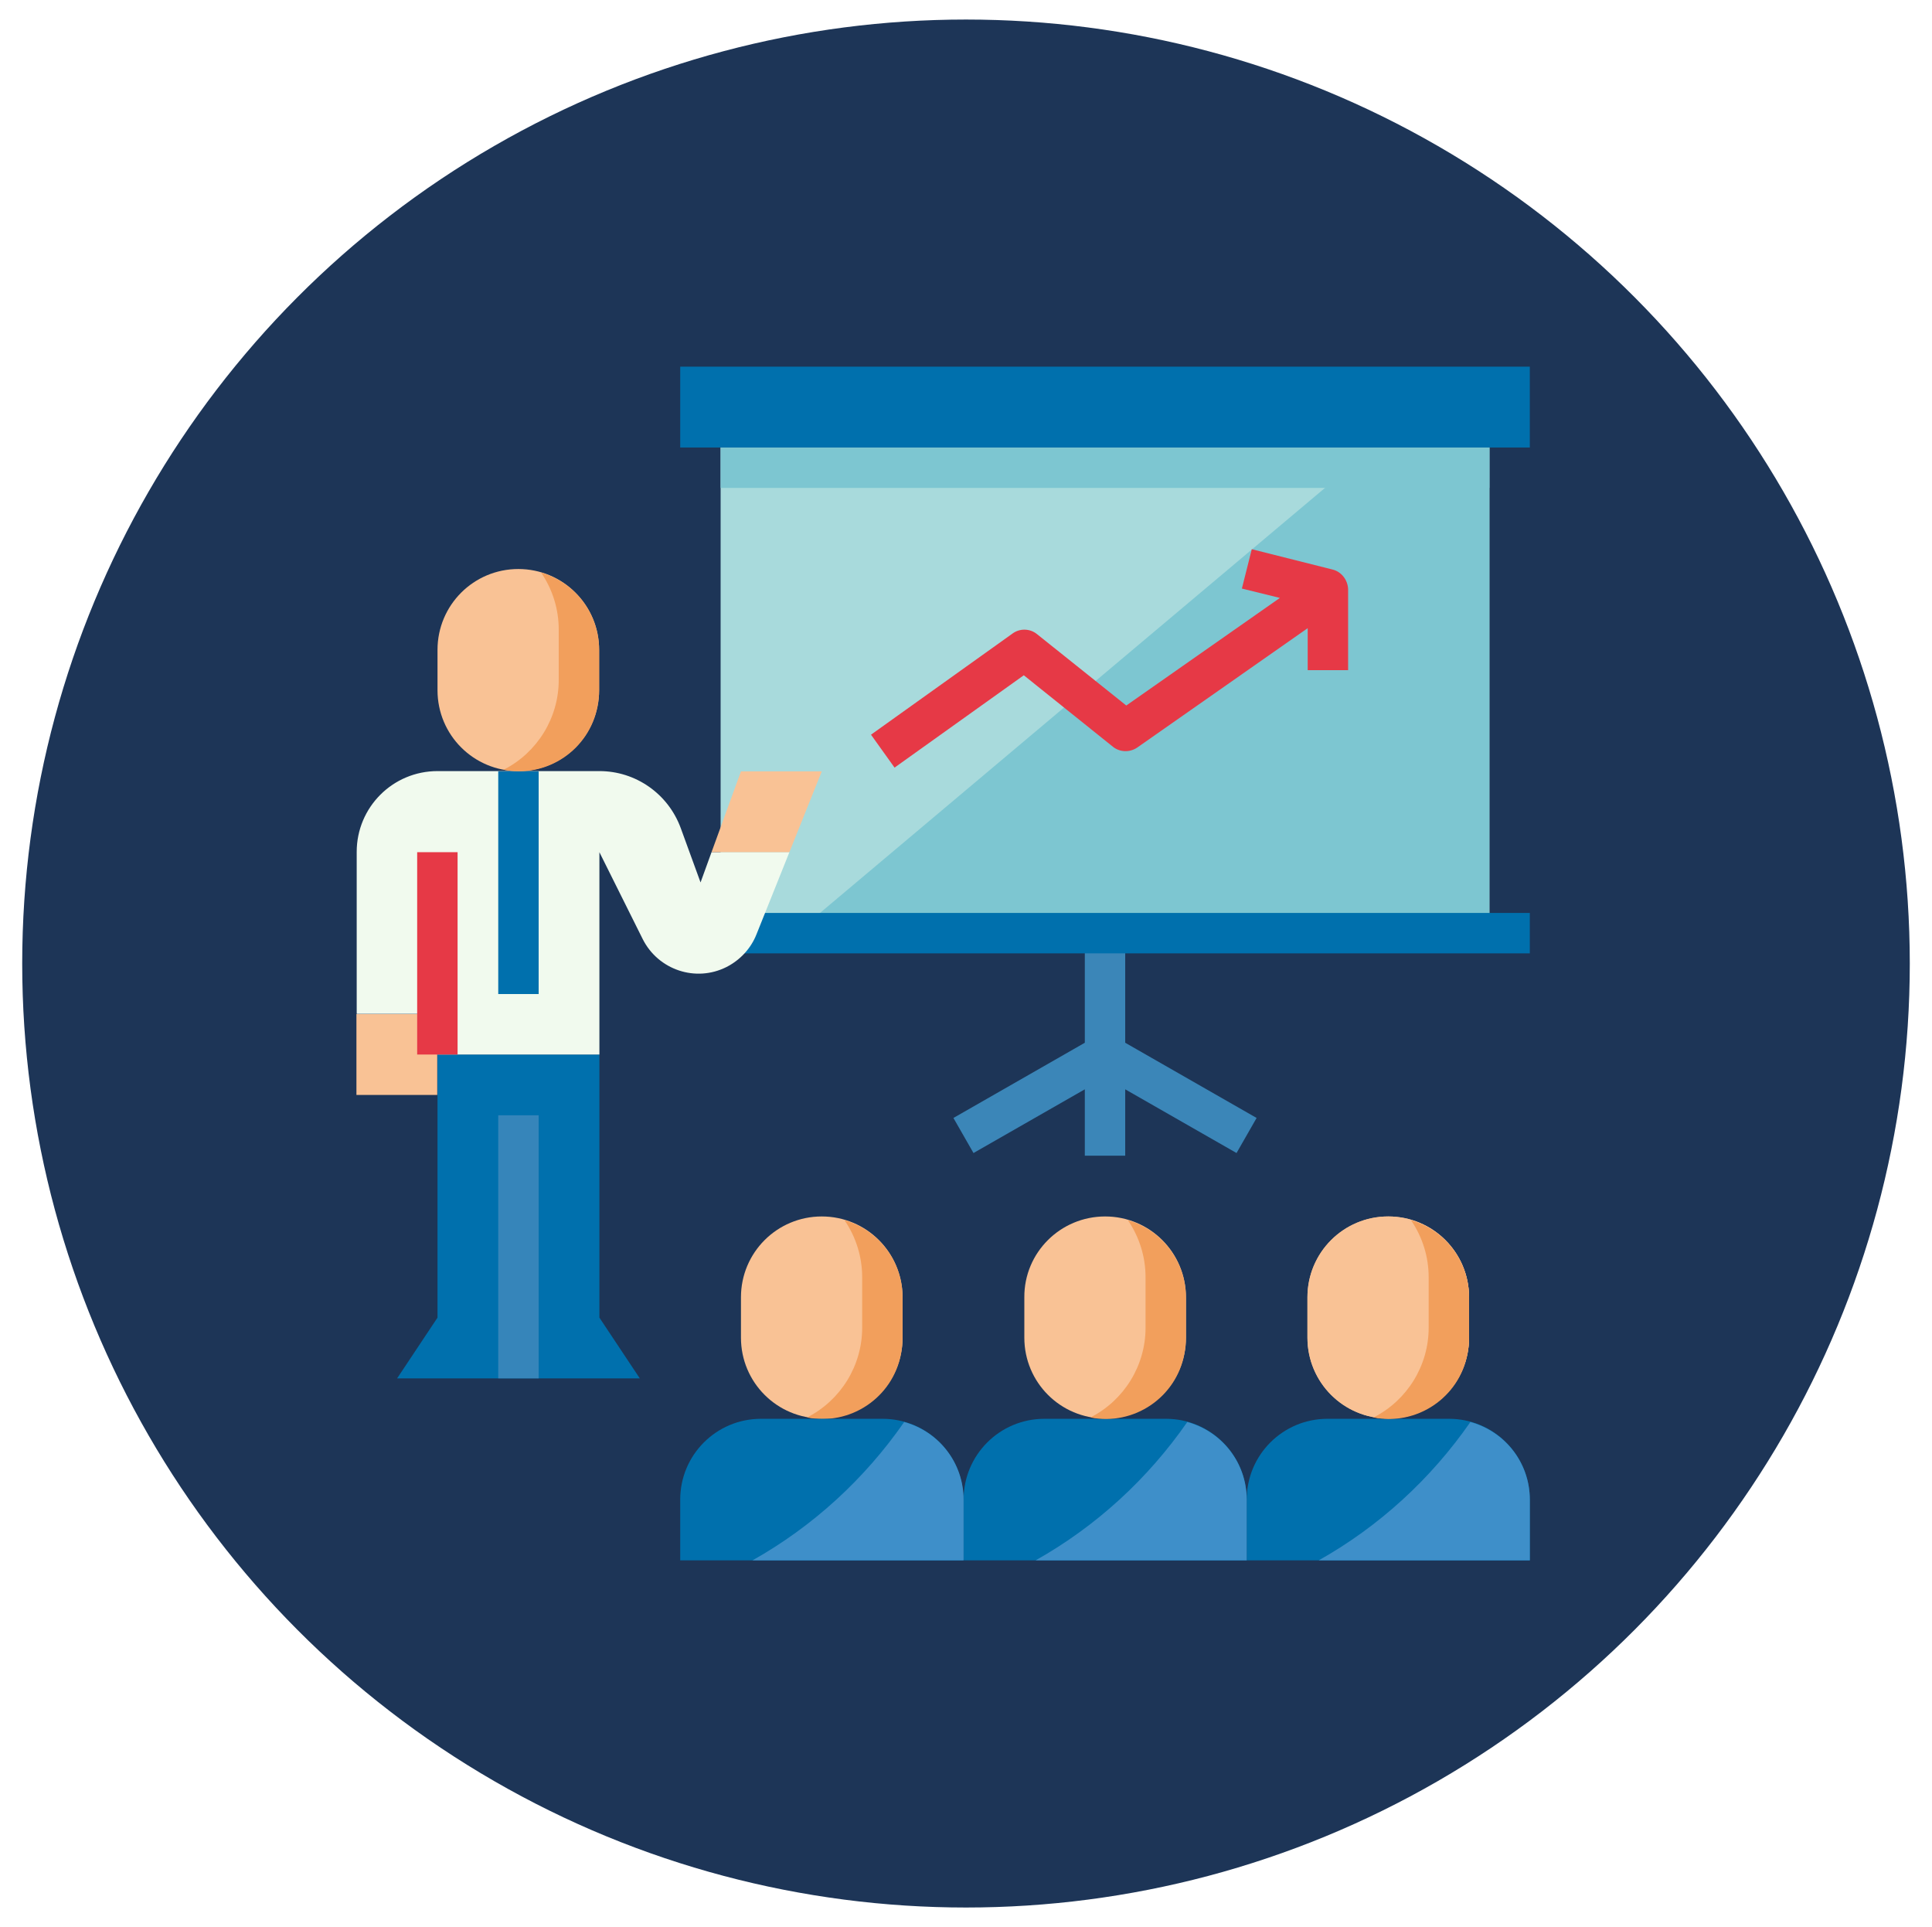
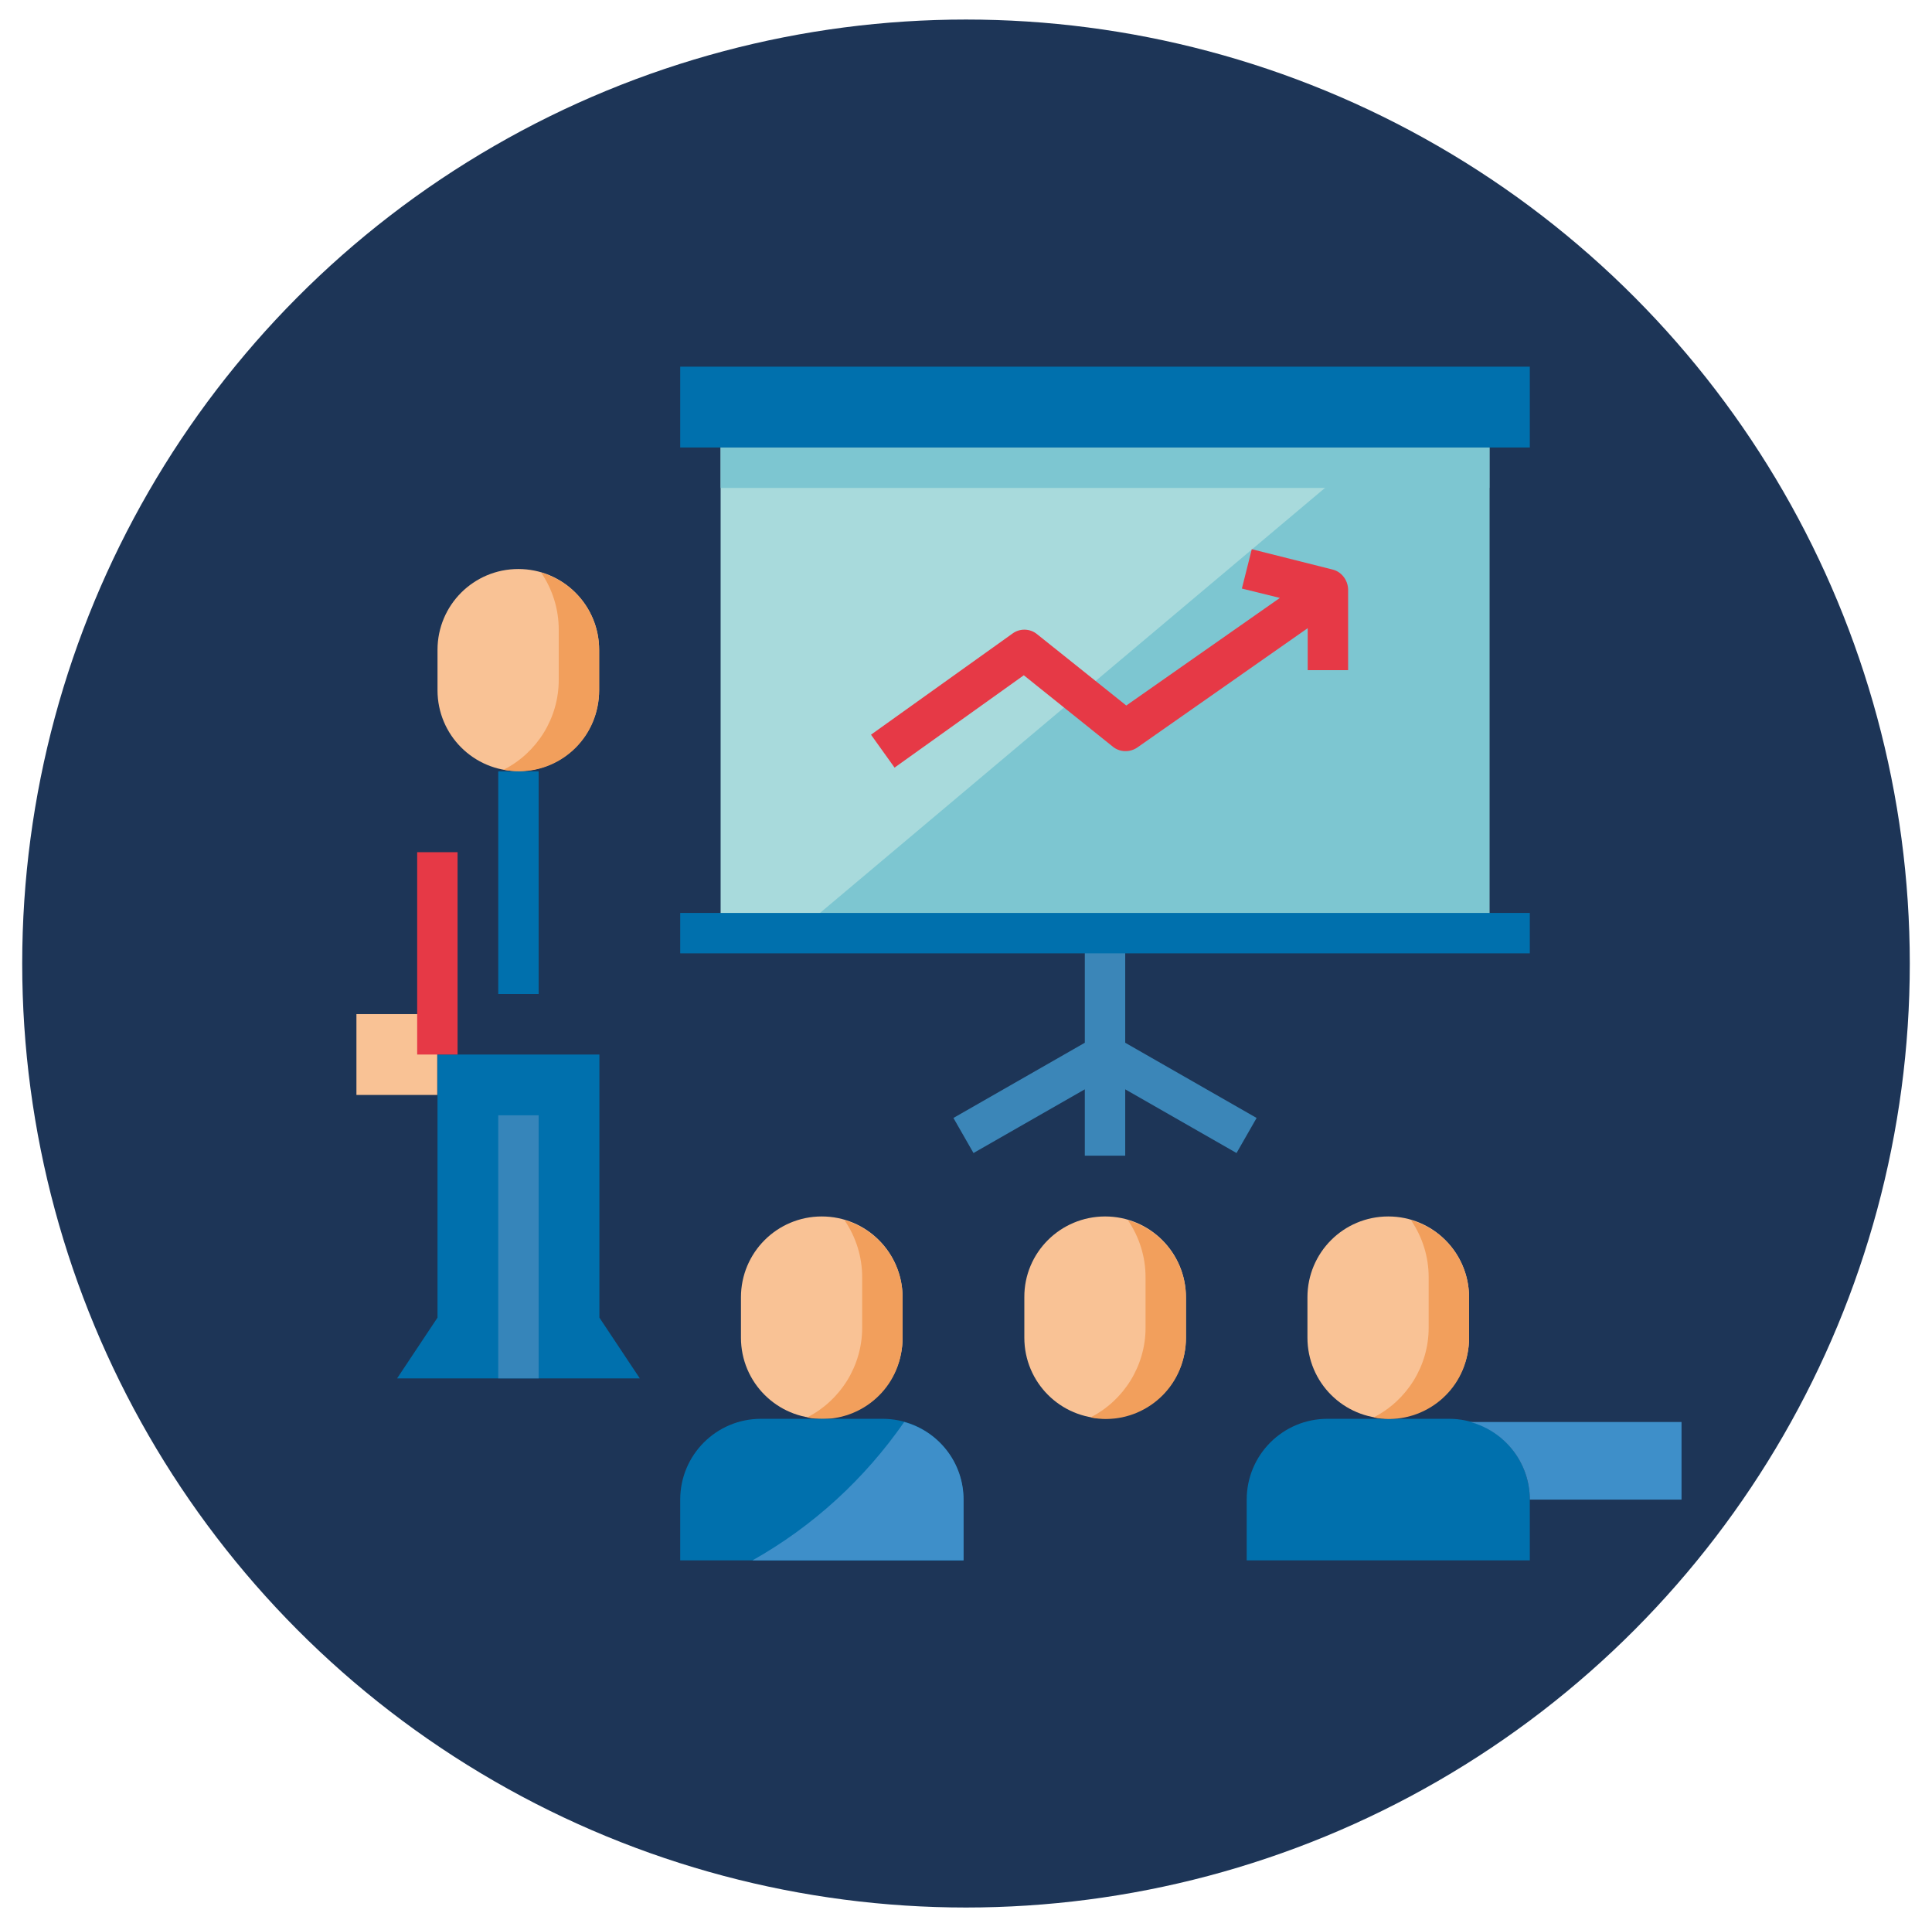
<svg xmlns="http://www.w3.org/2000/svg" version="1.1" id="Layer_1" x="0px" y="0px" viewBox="0 0 722 720" style="enable-background:new 0 0 722 720;" xml:space="preserve">
  <g>
    <circle style="fill:#1D3557;" cx="361" cy="360" r="352.7" />
    <g>
      <rect x="269.3" y="167.2" style="fill:#A8DADC;" width="287.3" height="181.4" />
      <polygon style="fill:#7DC6D1;" points="297.4,348.7 556.6,348.7 556.6,167.2 513.1,167.2   " />
      <path style="fill:#E63946;" d="M498,212.8l-30.2-7.6l-3.7,14.7l14.2,3.5l-57.4,40.2l-33.4-26.7c-2.6-2.1-6.4-2.2-9.1-0.2    l-52.9,37.8l8.8,12.3l48.3-34.5l33.3,26.7c2.6,2.1,6.3,2.2,9.1,0.3l63.7-44.6v15.7h15.1v-30.2C503.7,216.7,501.3,213.6,498,212.8z    " />
-       <path id="SVGCleanerId_0" style="fill:#F9C295;" d="M518.8,454.5L518.8,454.5c16.7,0,30.2,13.5,30.2,30.2v15.1    c0,16.7-13.5,30.2-30.2,30.2l0,0c-16.7,0-30.2-13.5-30.2-30.2v-15.1C488.6,468,502.1,454.5,518.8,454.5z" />
      <path style="fill:#0070AD;" d="M541.5,530.1h-45.4c-16.7,0-30.2,13.5-30.2,30.2V583h105.8v-22.7    C571.7,543.6,558.2,530.1,541.5,530.1z" />
      <path style="fill:#F9C295;" d="M413,454.5L413,454.5c16.7,0,30.2,13.5,30.2,30.2v15.1c0,16.7-13.5,30.2-30.2,30.2l0,0    c-16.7,0-30.2-13.5-30.2-30.2v-15.1C382.7,468,396.3,454.5,413,454.5z" />
-       <path style="fill:#0070AD;" d="M435.7,530.1h-45.4c-16.7,0-30.2,13.5-30.2,30.2V583h105.8v-22.7    C465.9,543.6,452.4,530.1,435.7,530.1z" />
      <path style="fill:#F9C295;" d="M307.1,454.5L307.1,454.5c16.7,0,30.2,13.5,30.2,30.2v15.1c0,16.7-13.5,30.2-30.2,30.2l0,0    c-16.7,0-30.2-13.5-30.2-30.2v-15.1C276.9,468,290.4,454.5,307.1,454.5z" />
      <g>
        <path style="fill:#F29F5C;" d="M315.6,455.9c4.3,6.3,6.6,13.7,6.6,21.3v18.9c0,14.1-8,27.1-20.6,33.5c16.2,3.2,32-7.4,35.1-23.7     c0.4-2,0.6-4,0.6-6v-15.1C337.3,471.4,328.5,459.6,315.6,455.9z" />
        <path style="fill:#F29F5C;" d="M421.5,455.9c4.3,6.3,6.6,13.7,6.6,21.3v18.9c0,14.1-8,27.1-20.6,33.5c16.2,3.2,32-7.4,35.1-23.7     c0.4-2,0.6-4,0.6-6v-15.1C443.2,471.4,434.3,459.6,421.5,455.9z" />
      </g>
      <g>
        <path id="SVGCleanerId_0_1_" style="fill:#F9C295;" d="M518.8,454.5L518.8,454.5c16.7,0,30.2,13.5,30.2,30.2v15.1     c0,16.7-13.5,30.2-30.2,30.2l0,0c-16.7,0-30.2-13.5-30.2-30.2v-15.1C488.6,468,502.1,454.5,518.8,454.5z" />
      </g>
      <path style="fill:#F29F5C;" d="M527.3,455.9c4.3,6.3,6.6,13.7,6.6,21.3v18.9c0,14.1-8,27.1-20.6,33.5c16.2,3.2,32-7.4,35.1-23.7    c0.4-2,0.6-4,0.6-6v-15.1C549,471.4,540.2,459.6,527.3,455.9z" />
      <path style="fill:#0070AD;" d="M329.8,530.1h-45.4c-16.7,0-30.2,13.5-30.2,30.2V583h105.8v-22.7    C360.1,543.6,346.5,530.1,329.8,530.1z" />
      <polygon style="fill:#3B86B8;" points="469.6,417.7 420.5,389.6 420.5,348.7 405.4,348.7 405.4,389.6 356.3,417.7 363.8,430.8     405.4,407 405.4,431.8 420.5,431.8 420.5,407 462.1,430.8   " />
      <g>
        <rect x="254.2" y="137" style="fill:#0070AD;" width="317.5" height="30.2" />
        <rect x="254.2" y="341.1" style="fill:#0070AD;" width="317.5" height="15.1" />
      </g>
      <path style="fill:#F9C295;" d="M193.7,212.6L193.7,212.6c16.7,0,30.2,13.5,30.2,30.2v15.1c0,16.7-13.5,30.2-30.2,30.2l0,0    c-16.7,0-30.2-13.5-30.2-30.2v-15.1C163.5,226.1,177,212.6,193.7,212.6z" />
      <polygon style="fill:#0070AD;" points="239.1,515 148.4,515 163.5,492.3 163.5,394 224,394 224,492.3   " />
      <rect x="186.2" y="416.7" style="fill:#3685BA;" width="15.1" height="98.3" />
      <rect x="133.2" y="378.9" style="fill:#F9C295;" width="30.2" height="30.2" />
-       <path style="fill:#F1FAEE;" d="M265.9,318.4l-4.1,11.3l-7.4-20.3c-4.7-12.8-16.8-21.3-30.4-21.3h-60.5    c-16.7,0-30.2,13.5-30.2,30.2v60.5h30.2V394H224v-75.6l16.2,32.5c5.8,11.5,19.8,16.2,31.3,10.4c5.1-2.6,9.1-6.9,11.2-12.2    l12.3-30.7L265.9,318.4L265.9,318.4z" />
-       <polygon style="fill:#F9C295;" points="307.1,288.2 276.9,288.2 265.9,318.4 295,318.4   " />
      <rect x="155.9" y="318.4" style="fill:#E63946;" width="15.1" height="75.6" />
      <rect x="186.2" y="288.2" style="fill:#0070AD;" width="15.1" height="83.2" />
      <rect x="269.3" y="167.2" style="fill:#7DC6D1;" width="287.3" height="15.1" />
      <g>
        <path style="fill:#3E8FC9;" d="M360.1,560.3c0-13.6-9.1-25.4-22.2-29c-14.8,21.3-34.1,39-56.7,51.7h78.9V560.3z" />
-         <path style="fill:#3E8FC9;" d="M465.9,560.3c0-13.6-9.1-25.4-22.2-29c-14.8,21.3-34.1,39-56.7,51.7h78.9V560.3z" />
-         <path style="fill:#3E8FC9;" d="M571.7,560.3c0-13.6-9.1-25.4-22.2-29c-14.8,21.3-34.1,39-56.7,51.7h78.9V560.3z" />
+         <path style="fill:#3E8FC9;" d="M571.7,560.3c0-13.6-9.1-25.4-22.2-29h78.9V560.3z" />
      </g>
      <path style="fill:#F29F5C;" d="M202.2,213.9c4.3,6.3,6.6,13.7,6.6,21.3v18.9c0,14.1-8,27.1-20.6,33.5c16.2,3.2,32-7.4,35.1-23.7    c0.4-2,0.6-4,0.6-6v-15.1C223.9,229.4,215.1,217.7,202.2,213.9z" />
    </g>
  </g>
</svg>